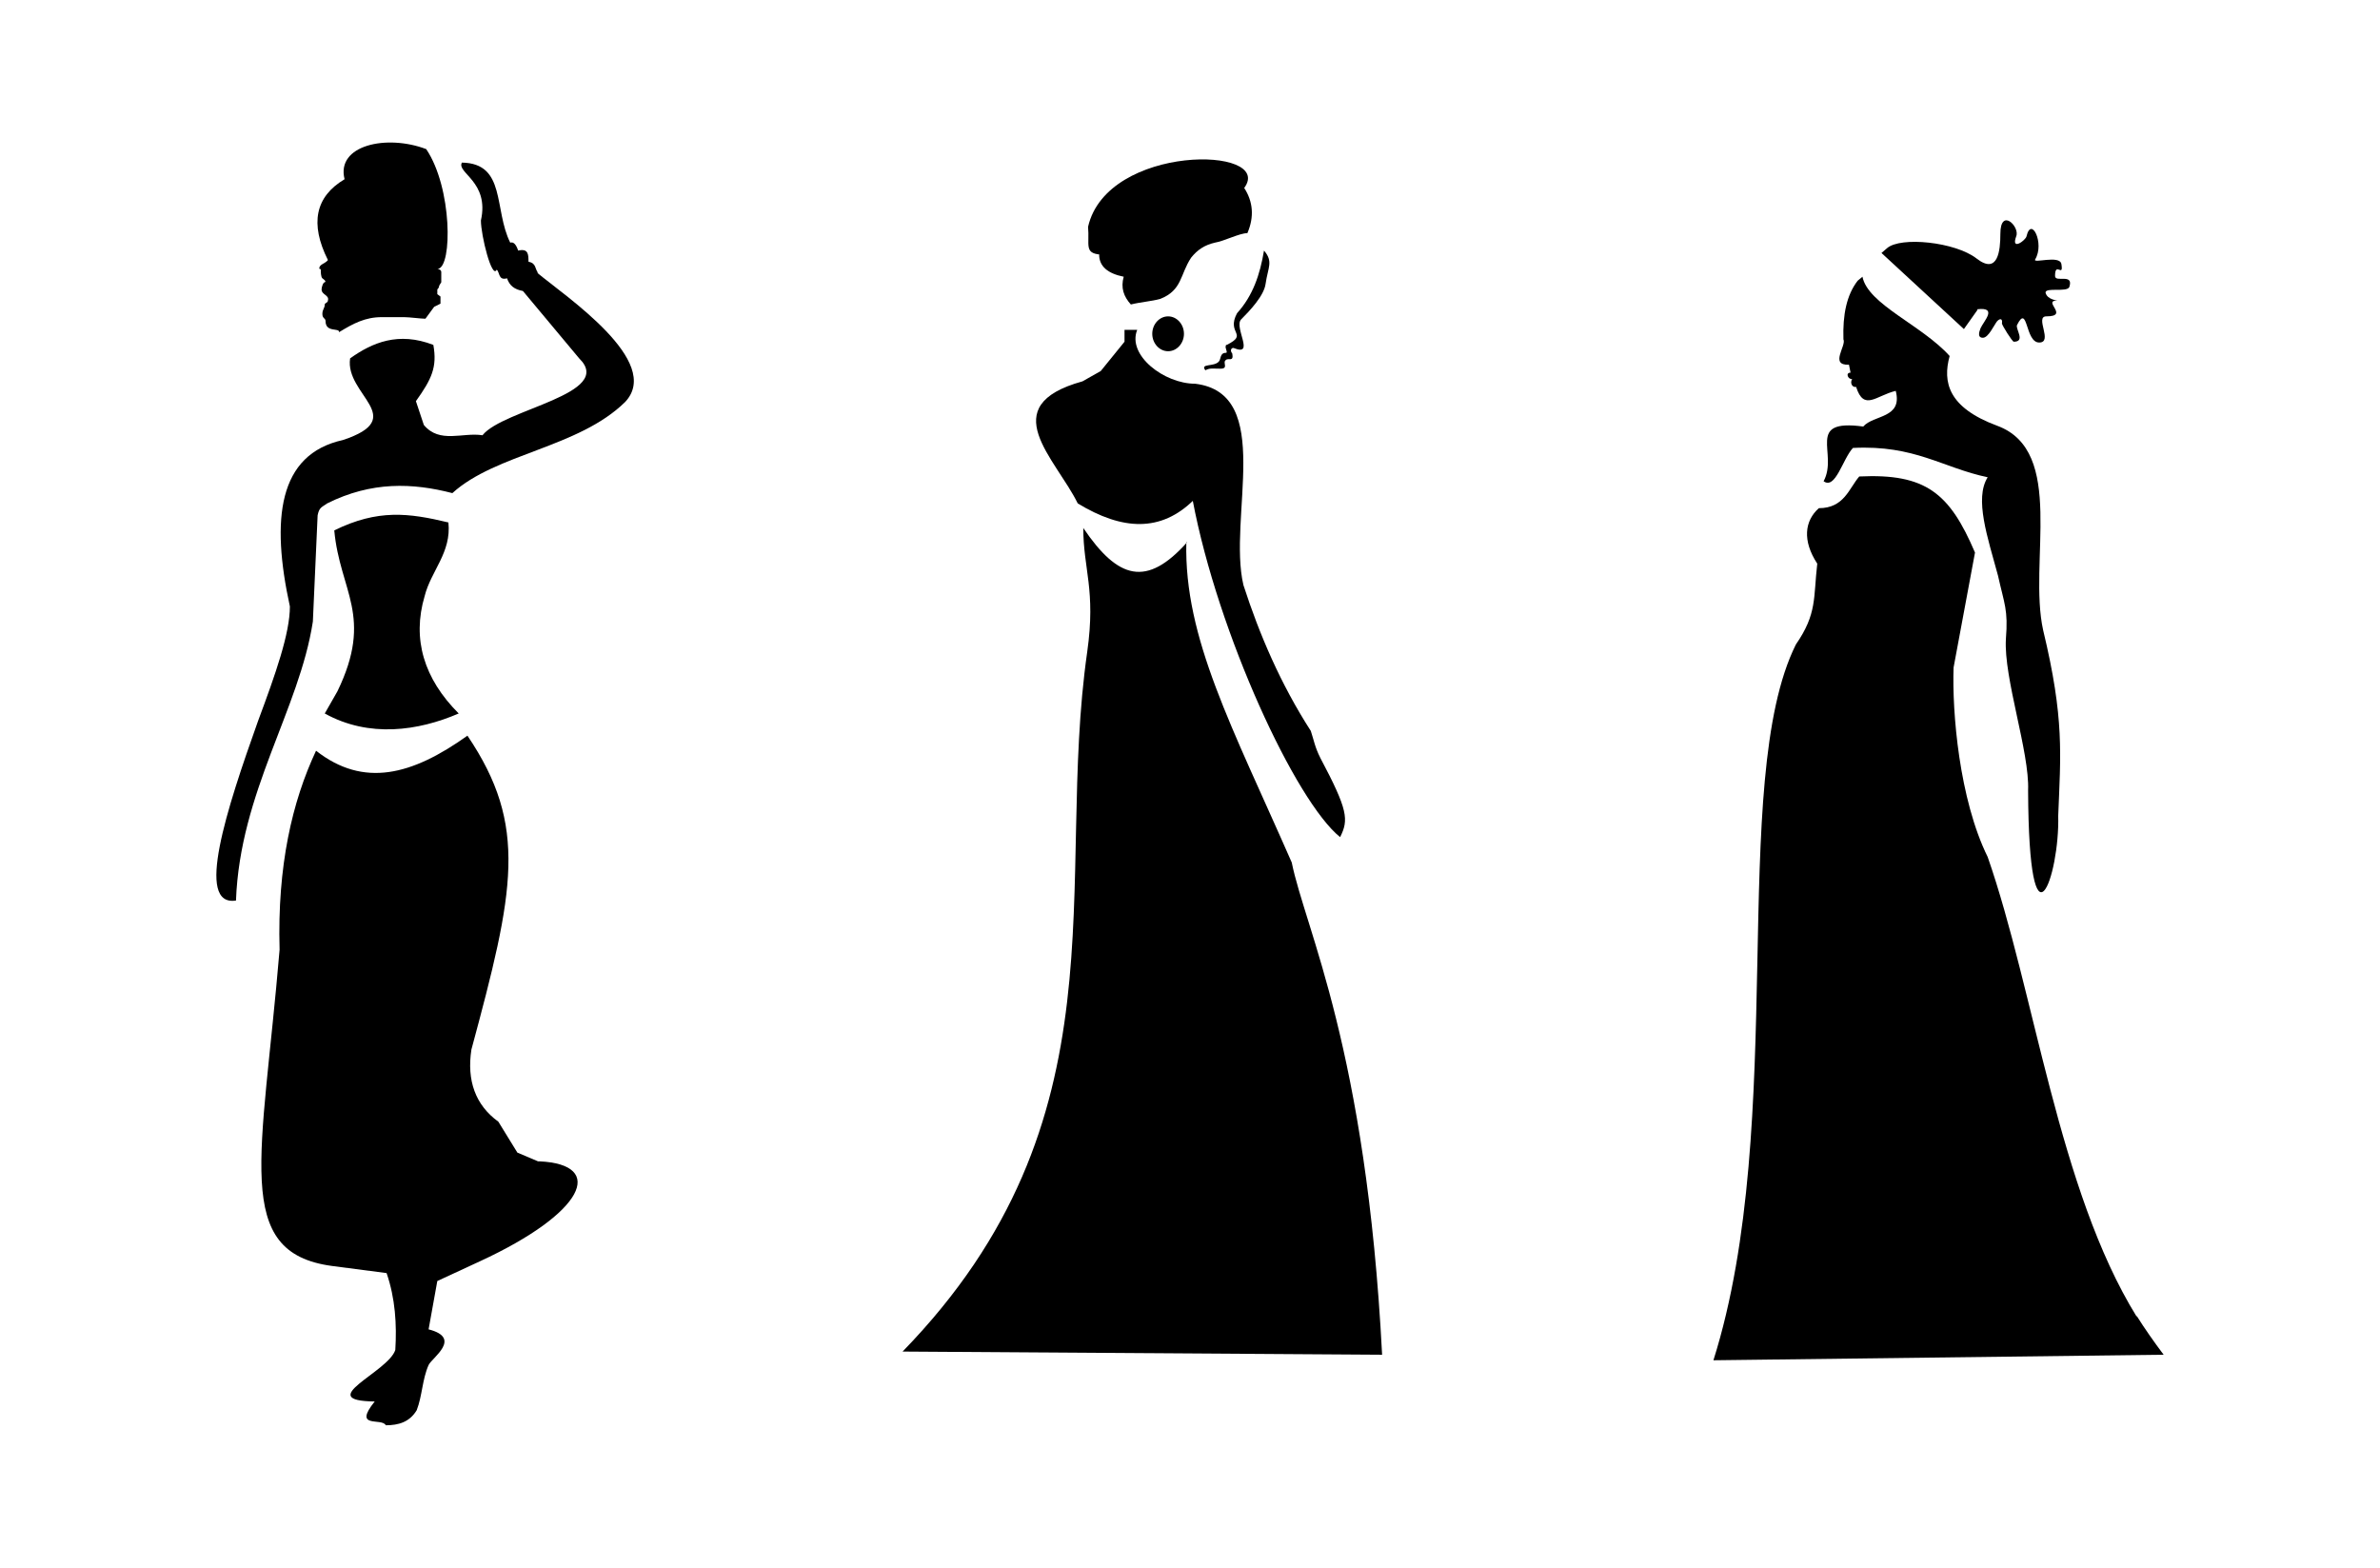
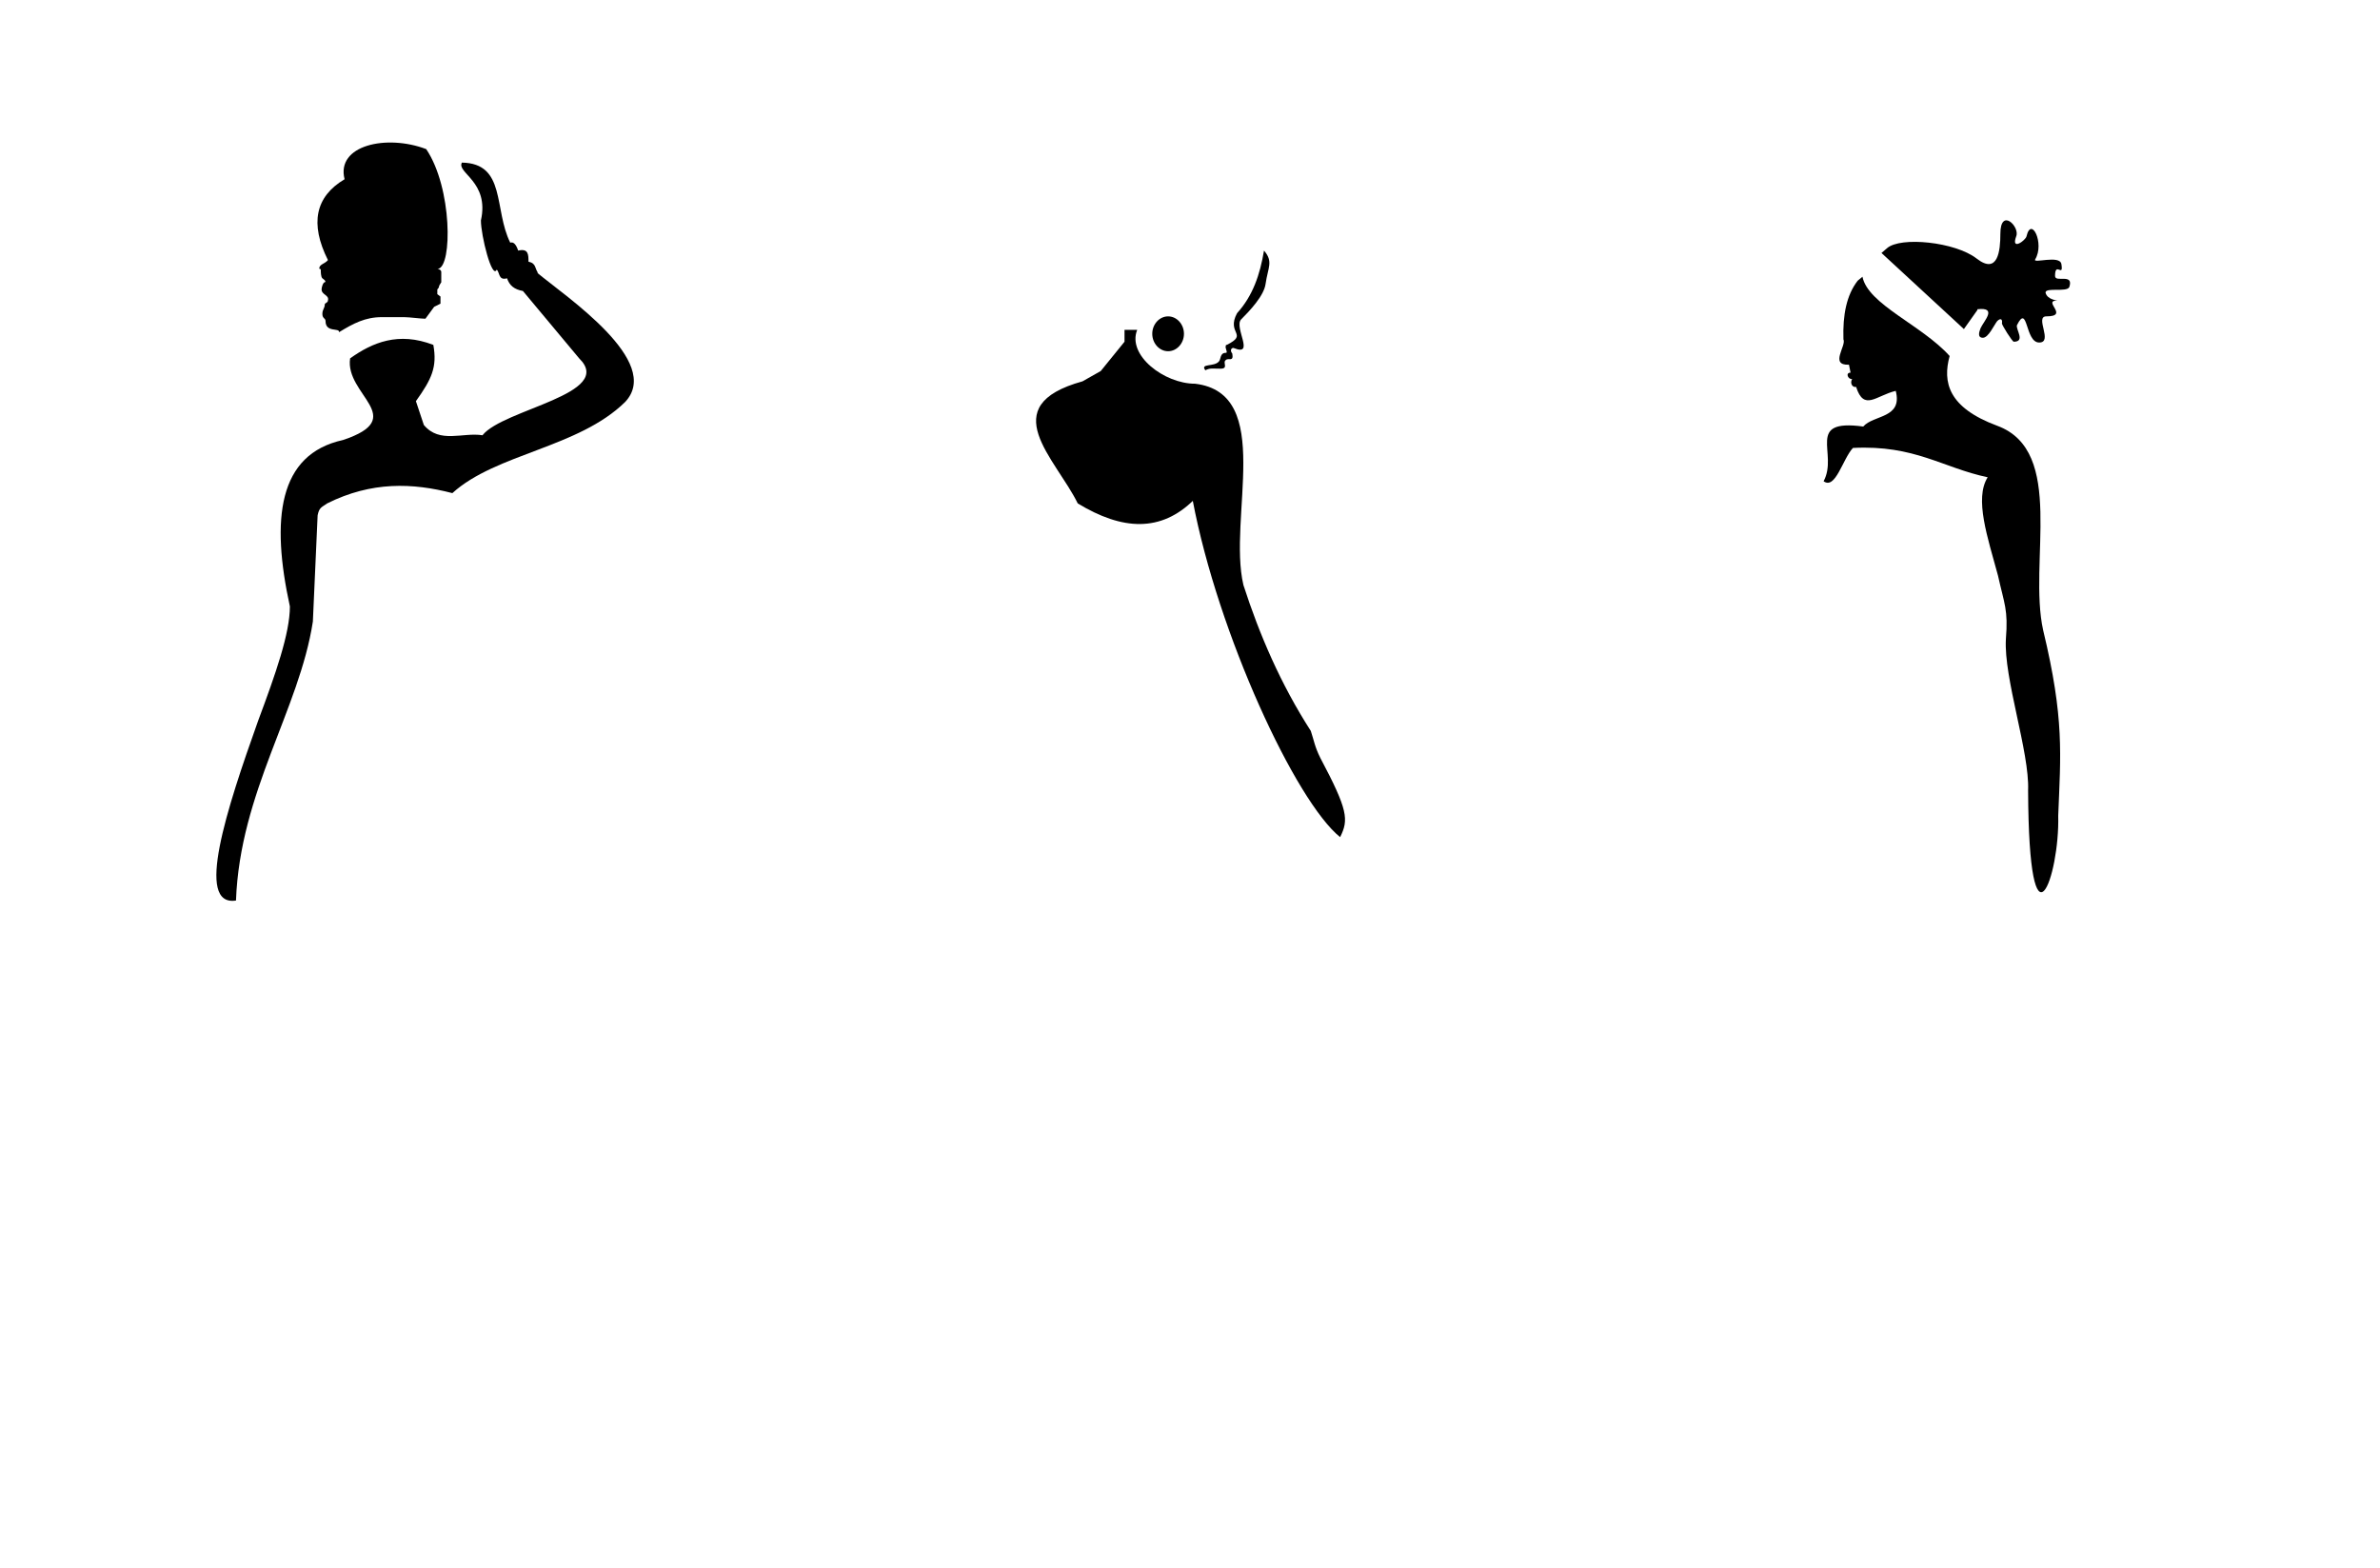
<svg xmlns="http://www.w3.org/2000/svg" version="1.1" id="Livello_1" x="0px" y="0px" viewBox="0 0 935.435 616.187" style="enable-background:new 0 0 935.435 616.187;" xml:space="preserve">
  <g id="Capa_1">
    <path d="M481.852,135.867c-0.623,0.623,0.934,2.803,0,2.803c-2.492,0-1.869,2.492-2.803,3.426c-1.869,2.18-7.475,0.623-5.295,3.426   c1.869-0.934,2.492-0.623,5.918-0.623c3.426,0,0.623-2.492,2.18-3.426c0.934-0.934,3.114,0.934,2.492-2.492   c-1.246-1.557,0-2.492,0.623-2.18c8.413,3.426,0-8.102,2.803-11.216c3.426-3.426,9.036-9.348,9.659-14.019   c0.934-6.54,3.114-8.725-0.623-13.085l0,0c-1.557,9.348-4.36,17.757-10.594,24.613c-4.36,8.102,4.672,8.102-4.049,12.462h-0.311   V135.867z" />
-     <path d="M432.008,100.037c0,4.672,3.426,7.475,9.659,8.725c-1.246,4.36,0,7.786,2.803,10.905c3.737-0.934,8.102-1.246,11.528-2.18   c8.725-3.426,7.786-9.659,12.151-16.2c2.492-3.115,5.295-4.983,9.348-5.918c3.737-0.623,9.659-3.737,12.774-3.737   c2.803-6.54,2.18-12.462-1.246-17.757c12.151-16.511-53.894-17.445-61.373,15.265c0.623,7.163-1.557,10.282,4.672,10.905   C432.319,100.037,432.008,100.037,432.008,100.037z" />
    <path d="M452.883,131.191c0,3.737,2.803,6.852,6.229,6.852c3.426,0,6.229-3.115,6.229-6.852c0-3.737-2.803-6.852-6.229-6.852   C455.686,124.339,452.883,127.453,452.883,131.191z" />
    <path d="M468.771,196.612c9.971,52.648,40.501,118.381,57.947,132.4c3.426-6.852,3.115-10.594-7.786-31.153   c-2.18-4.36-2.492-6.852-3.737-10.594c-11.839-18.38-20.248-38.005-26.482-57.324c-6.229-26.482,12.462-75.392-19.003-79.129   c-12.151,0-26.793-11.216-22.74-21.183h-4.992v4.672l-9.348,11.528l-7.163,4.049c-34.891,9.659-10.594,30.219-1.869,47.976   c17.445,10.594,32.711,11.528,45.796-1.557h-0.623C468.771,196.296,468.771,196.612,468.771,196.612z" />
    <path d="M728.277,176.052c24.302-1.246,35.202,7.786,52.959,11.528c-5.295,8.413,0,23.674,4.049,38.628   c2.492,11.216,4.049,13.397,3.115,24.924c-0.934,15.265,9.348,44.55,8.725,59.504c0.311,68.224,12.462,33.645,11.839,9.971   c0.934-23.986,2.492-38.005-5.918-72.9l0,0c-5.918-26.793,9.036-70.405-18.068-80.375c-19.314-7.163-21.494-17.134-18.691-27.416   c-10.905-12.151-32.088-20.248-34.268-31.153l-1.869,1.557c-4.36,5.606-5.918,13.397-5.606,23.052   c1.246,2.492-5.606,10.282,2.18,9.971l0.623,3.115c-2.18,0-0.934,2.803,0.623,2.492c-0.934,1.557,0,3.426,1.557,3.115   c3.115,9.659,7.786,3.426,15.577,1.557c2.803,10.905-8.725,9.348-12.774,14.019c-23.052-3.115-9.659,10.594-15.577,21.494   C721.421,192.563,724.224,180.412,728.277,176.052L728.277,176.052L728.277,176.052z" />
    <path d="M777.187,121.536c8.102-0.934,2.492,4.672,1.246,7.475c-0.623,1.557-1.246,3.737,0.934,3.737s4.36-4.983,5.606-6.54   c1.246-1.246,2.18-0.934,1.869,0.934c0,0.623,4.049,7.163,4.672,7.163c4.672,0,0.623-4.983,1.246-6.54   c4.36-8.725,3.115,6.852,8.725,6.852c5.606,0-1.869-10.282,2.803-10.282c9.348,0-1.869-6.229,4.36-6.229   c0,0-4.049-0.311-4.672-3.115c0-2.18,8.413,0,9.348-2.18c1.869-5.606-5.606-1.557-5.606-4.36c0-5.918,3.426,0.934,2.492-4.672   c-0.623-3.737-11.528,0-10.282-1.869c3.737-6.229-1.557-17.134-3.426-9.036c-0.311,1.557-6.229,5.918-4.049,0   c1.557-3.737-6.229-11.528-6.229-0.934l0,0c0,6.54-0.934,16.2-9.348,9.659c-8.413-6.54-29.908-8.725-35.202-4.049l-2.18,1.869   l32.399,29.908l5.295-7.475l0,0V121.536z" />
-     <path d="M839.806,517.49c-30.842-49.845-40.186-128.04-58.57-180.688c-11.216-22.74-14.019-57.012-13.397-74.458l0,0l8.413-45.173   c-9.971-23.363-19.314-31.153-45.484-29.908c-4.049,4.672-5.918,12.462-15.888,12.462c-5.606,4.983-6.54,12.774-0.623,21.806   c-1.557,13.397,0,19.626-8.413,31.776c-26.793,53.894-2.803,187.544-32.399,281.311l176.95-2.18   c-3.737-4.983-7.475-10.282-10.594-15.265l0,0v0.316H839.806z" />
    <path d="M126.083,105.959c0,0.934,0,2.803,0.623,3.426c0,0,1.869,1.246,0.934,1.557c-0.623,0-1.246,1.869-1.246,2.803   c0,2.18,3.115,2.18,2.492,4.36c0,0.934-1.246,0.934-1.246,1.557c0,1.557-0.934,1.869-0.934,3.737c0,1.869,1.246,1.557,1.246,2.803   c0,4.672,5.606,2.492,5.295,4.36l0,0c5.606-3.426,10.282-5.918,16.823-5.918s5.918,0,8.725,0c2.18,0,6.54,0.623,8.413,0.623   l3.426-4.672h-1.246c0,0,0.934,0,1.246,0l2.492-1.246v-2.803l-1.246-0.934v-0.623c0,0,0-0.623,0-1.246c0,0,0.623-0.623,0.623-0.934   c0-0.623,0.623-1.246,0.934-1.869v-4.049c0-1.246-2.18-1.246-1.246-1.246c5.606-0.934,5.606-31.776-4.672-47.042l0,0   c-15.577-5.918-35.514-1.557-32.088,11.839c-11.528,6.852-13.708,17.445-6.54,31.776c-1.246,1.557-3.426,1.557-3.426,3.426h0.311   L126.083,105.959z" />
-     <path d="M466.587,213.123c-15.888,17.757-27.105,14.642-40.813-5.606c0,16.2,4.983,24.297,1.557,48.599   c-13.085,91.28,16.2,183.802-72.585,275.082l188.478,1.246c-6.229-120.561-30.219-167.291-35.514-193.461   c-23.363-53.271-42.37-88.161-41.436-125.86l0,0C466.276,213.123,466.587,213.123,466.587,213.123z" />
    <path d="M211.446,107.205L211.446,107.205c-1.246-1.557-0.623-3.737-3.737-4.36c0-2.803,0-5.295-4.049-4.36   c-0.829-2.492-1.869-3.531-3.115-3.115c-6.54-13.085-1.557-31.153-19.003-31.465c-2.18,4.049,10.905,7.475,7.475,22.74   c0,5.918,4.36,23.363,6.229,19.314c1.246,1.246,0.623,4.36,4.049,3.426c0.934,2.803,2.803,4.36,6.229,4.983l22.117,26.482   c14.331,14.019-29.908,19.937-38.005,30.219c-7.786-1.246-16.823,3.426-23.052-4.049l-3.115-9.348   c6.229-8.725,8.413-13.397,6.852-22.117c-13.708-5.295-23.986-0.934-32.711,5.295c-2.18,14.331,23.363,23.363-2.803,32.088   c-25.547,5.606-28.35,31.153-20.871,65.421c0,10.594-5.606,26.482-12.462,44.861c-12.462,34.891-24.924,73.212-8.725,70.716   c1.557-42.681,24.924-75.081,30.219-109.66l1.869-41.747c0.623-3.115,1.557-3.115,3.737-4.672   c17.445-8.725,33.645-8.098,49.222-4.049l0,0c17.134-15.577,49.533-17.757,67.913-35.825   c14.954-15.888-23.363-41.436-34.579-50.779l0,0L211.446,107.205z" />
-     <path d="M127.645,280.418c17.445,9.659,36.76,6.852,52.648,0c-13.708-13.708-18.38-29.285-13.397-46.107l0,0   c2.492-9.971,10.594-17.134,9.348-28.973c-15.577-3.737-27.728-5.295-44.861,3.115c2.18,23.986,15.577,33.645,1.246,63.241   C132.628,271.693,127.645,280.418,127.645,280.418z" />
-     <path d="M211.446,456.429l-8.098-3.426l-7.475-12.151c-9.036-6.54-12.462-16.2-10.594-28.35   c16.823-62.307,22.429-87.85-1.557-123.368l0,0c-21.806,15.577-40.813,20.56-59.504,5.918   c-9.348,19.937-15.265,45.173-14.331,78.195c-6.852,81.932-18.691,119.004,20.56,124.302l21.494,2.803   c3.426,9.971,4.049,20.248,3.426,30.219c-2.803,8.725-32.399,19.937-8.098,20.248c-8.725,10.905,2.803,6.229,4.36,9.348   c4.983,0,9.348-1.246,12.151-5.918c2.18-5.606,2.18-12.151,4.672-17.757c1.246-2.803,13.397-10.594,0-14.019l3.426-19.003   l16.823-7.786c41.124-19.003,49.533-38.005,23.363-39.251h-0.619V456.429z" />
  </g>
</svg>